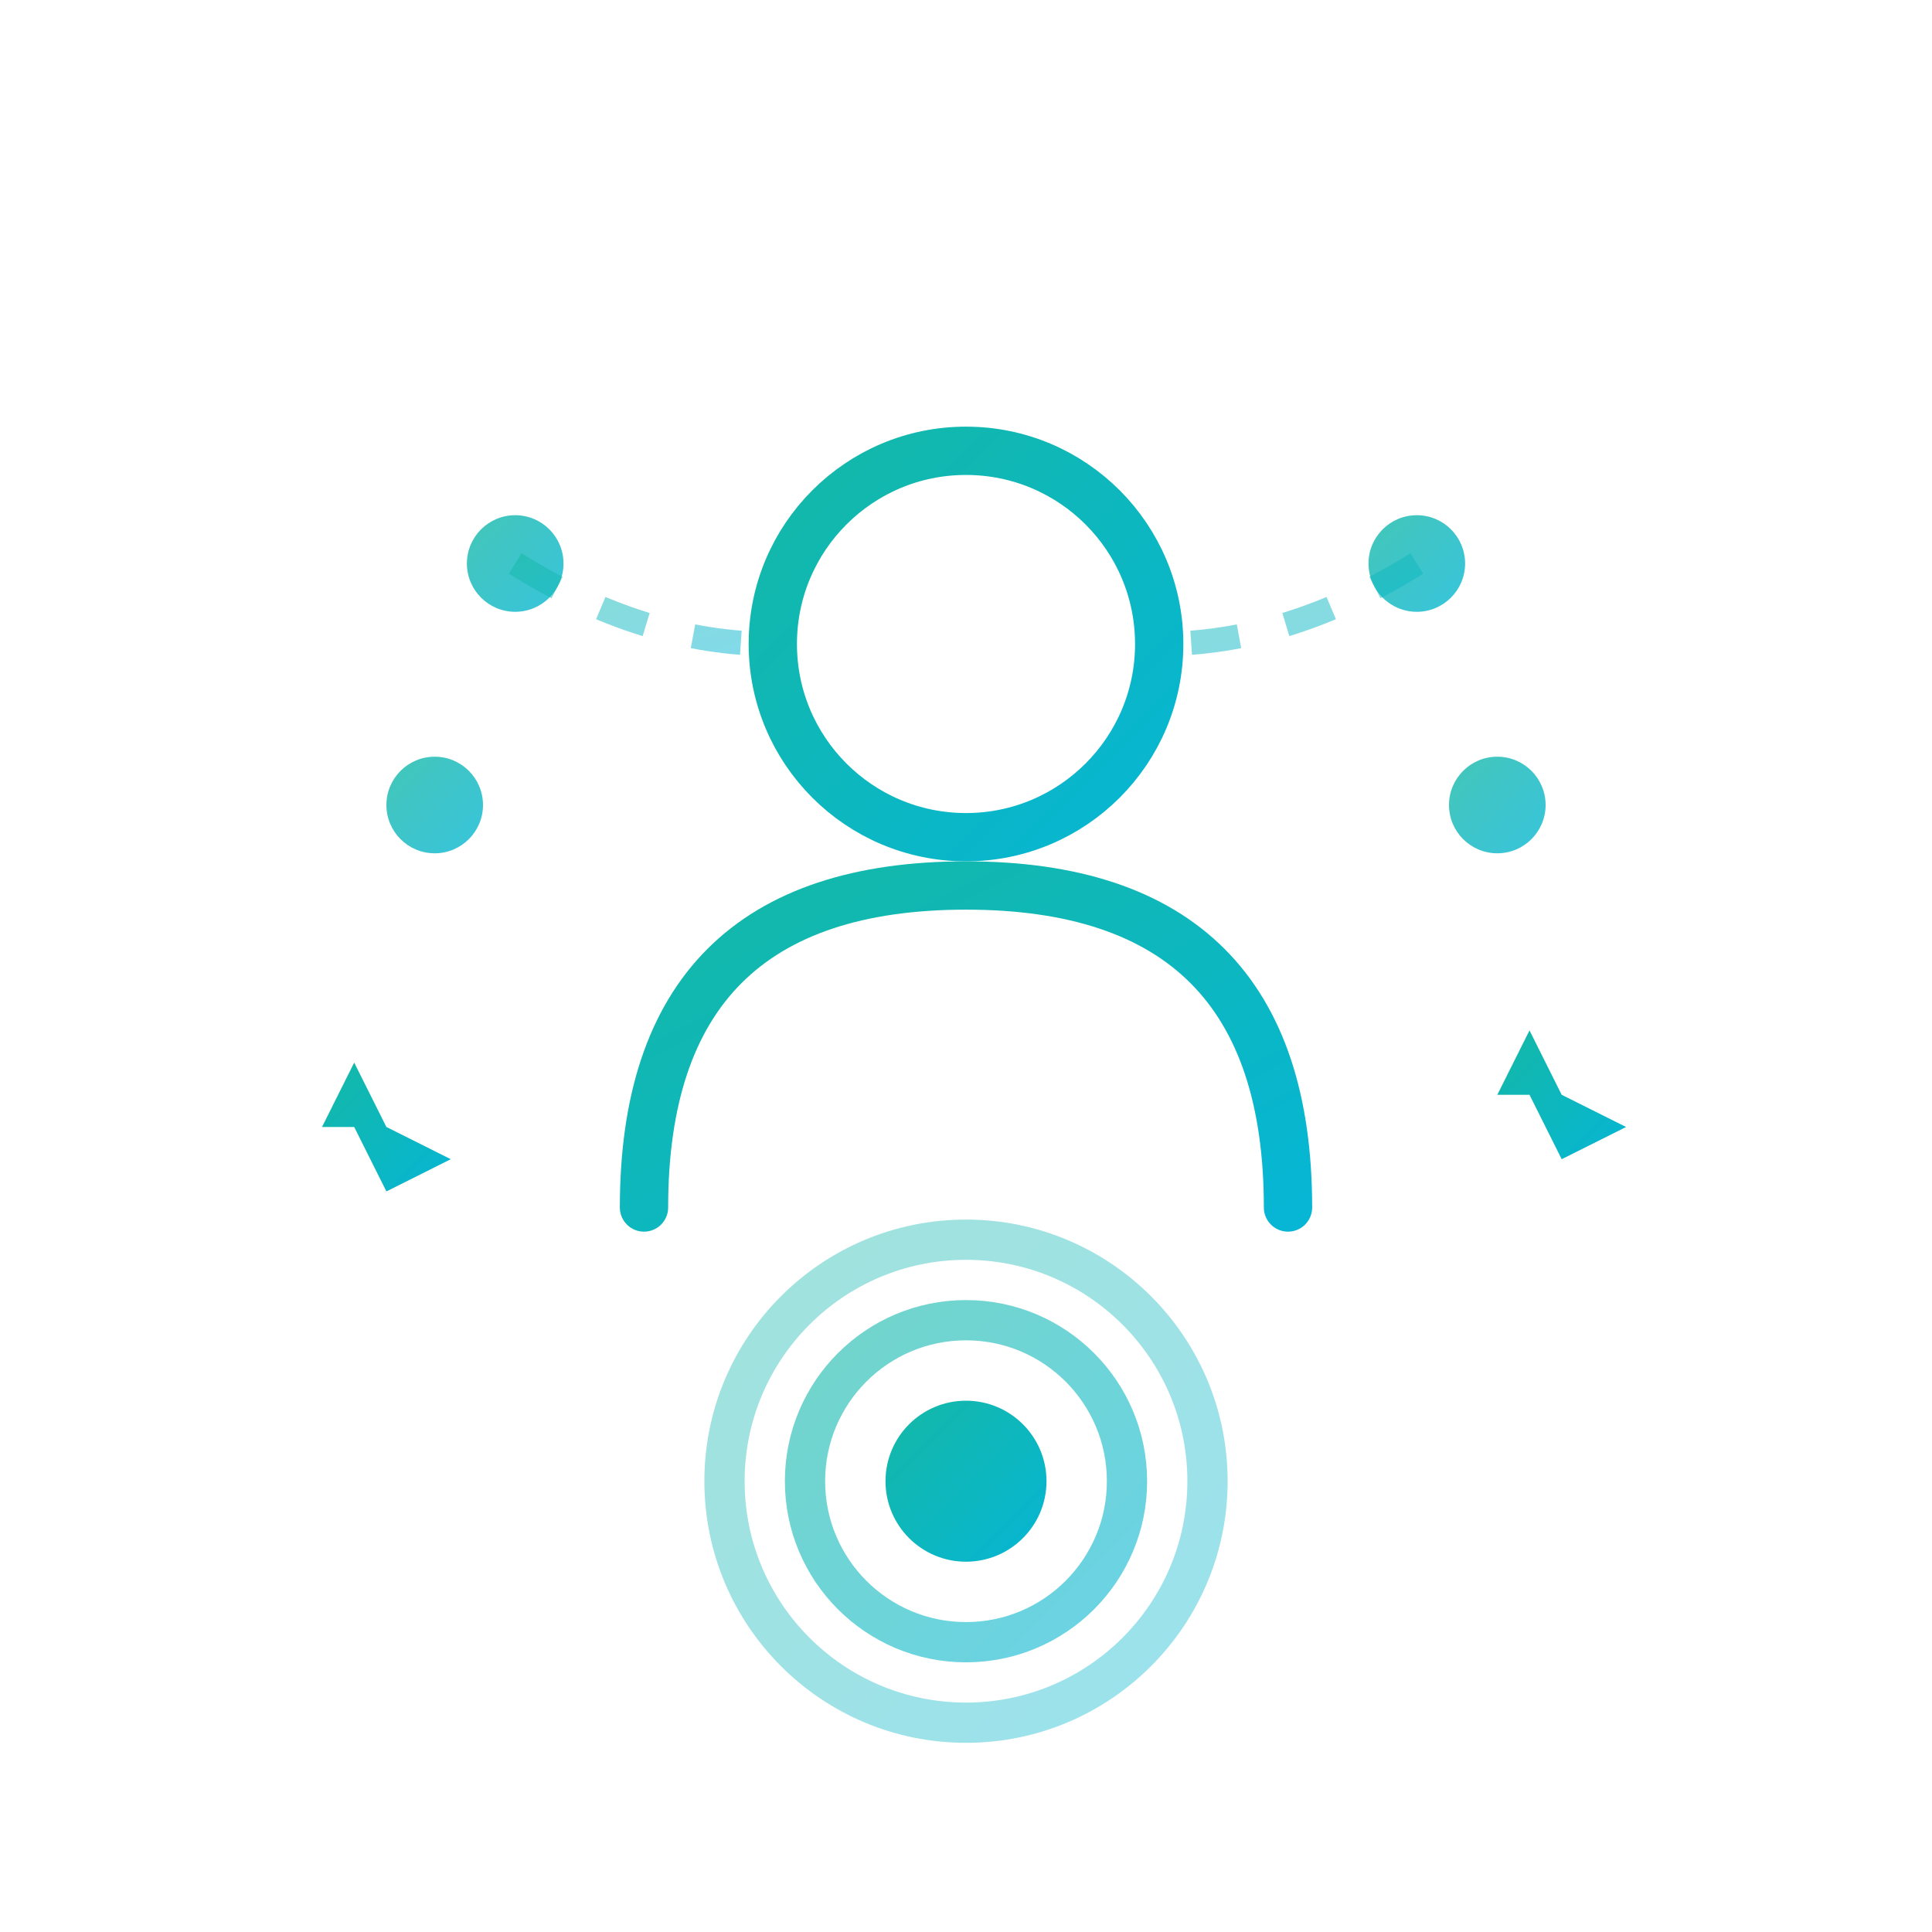
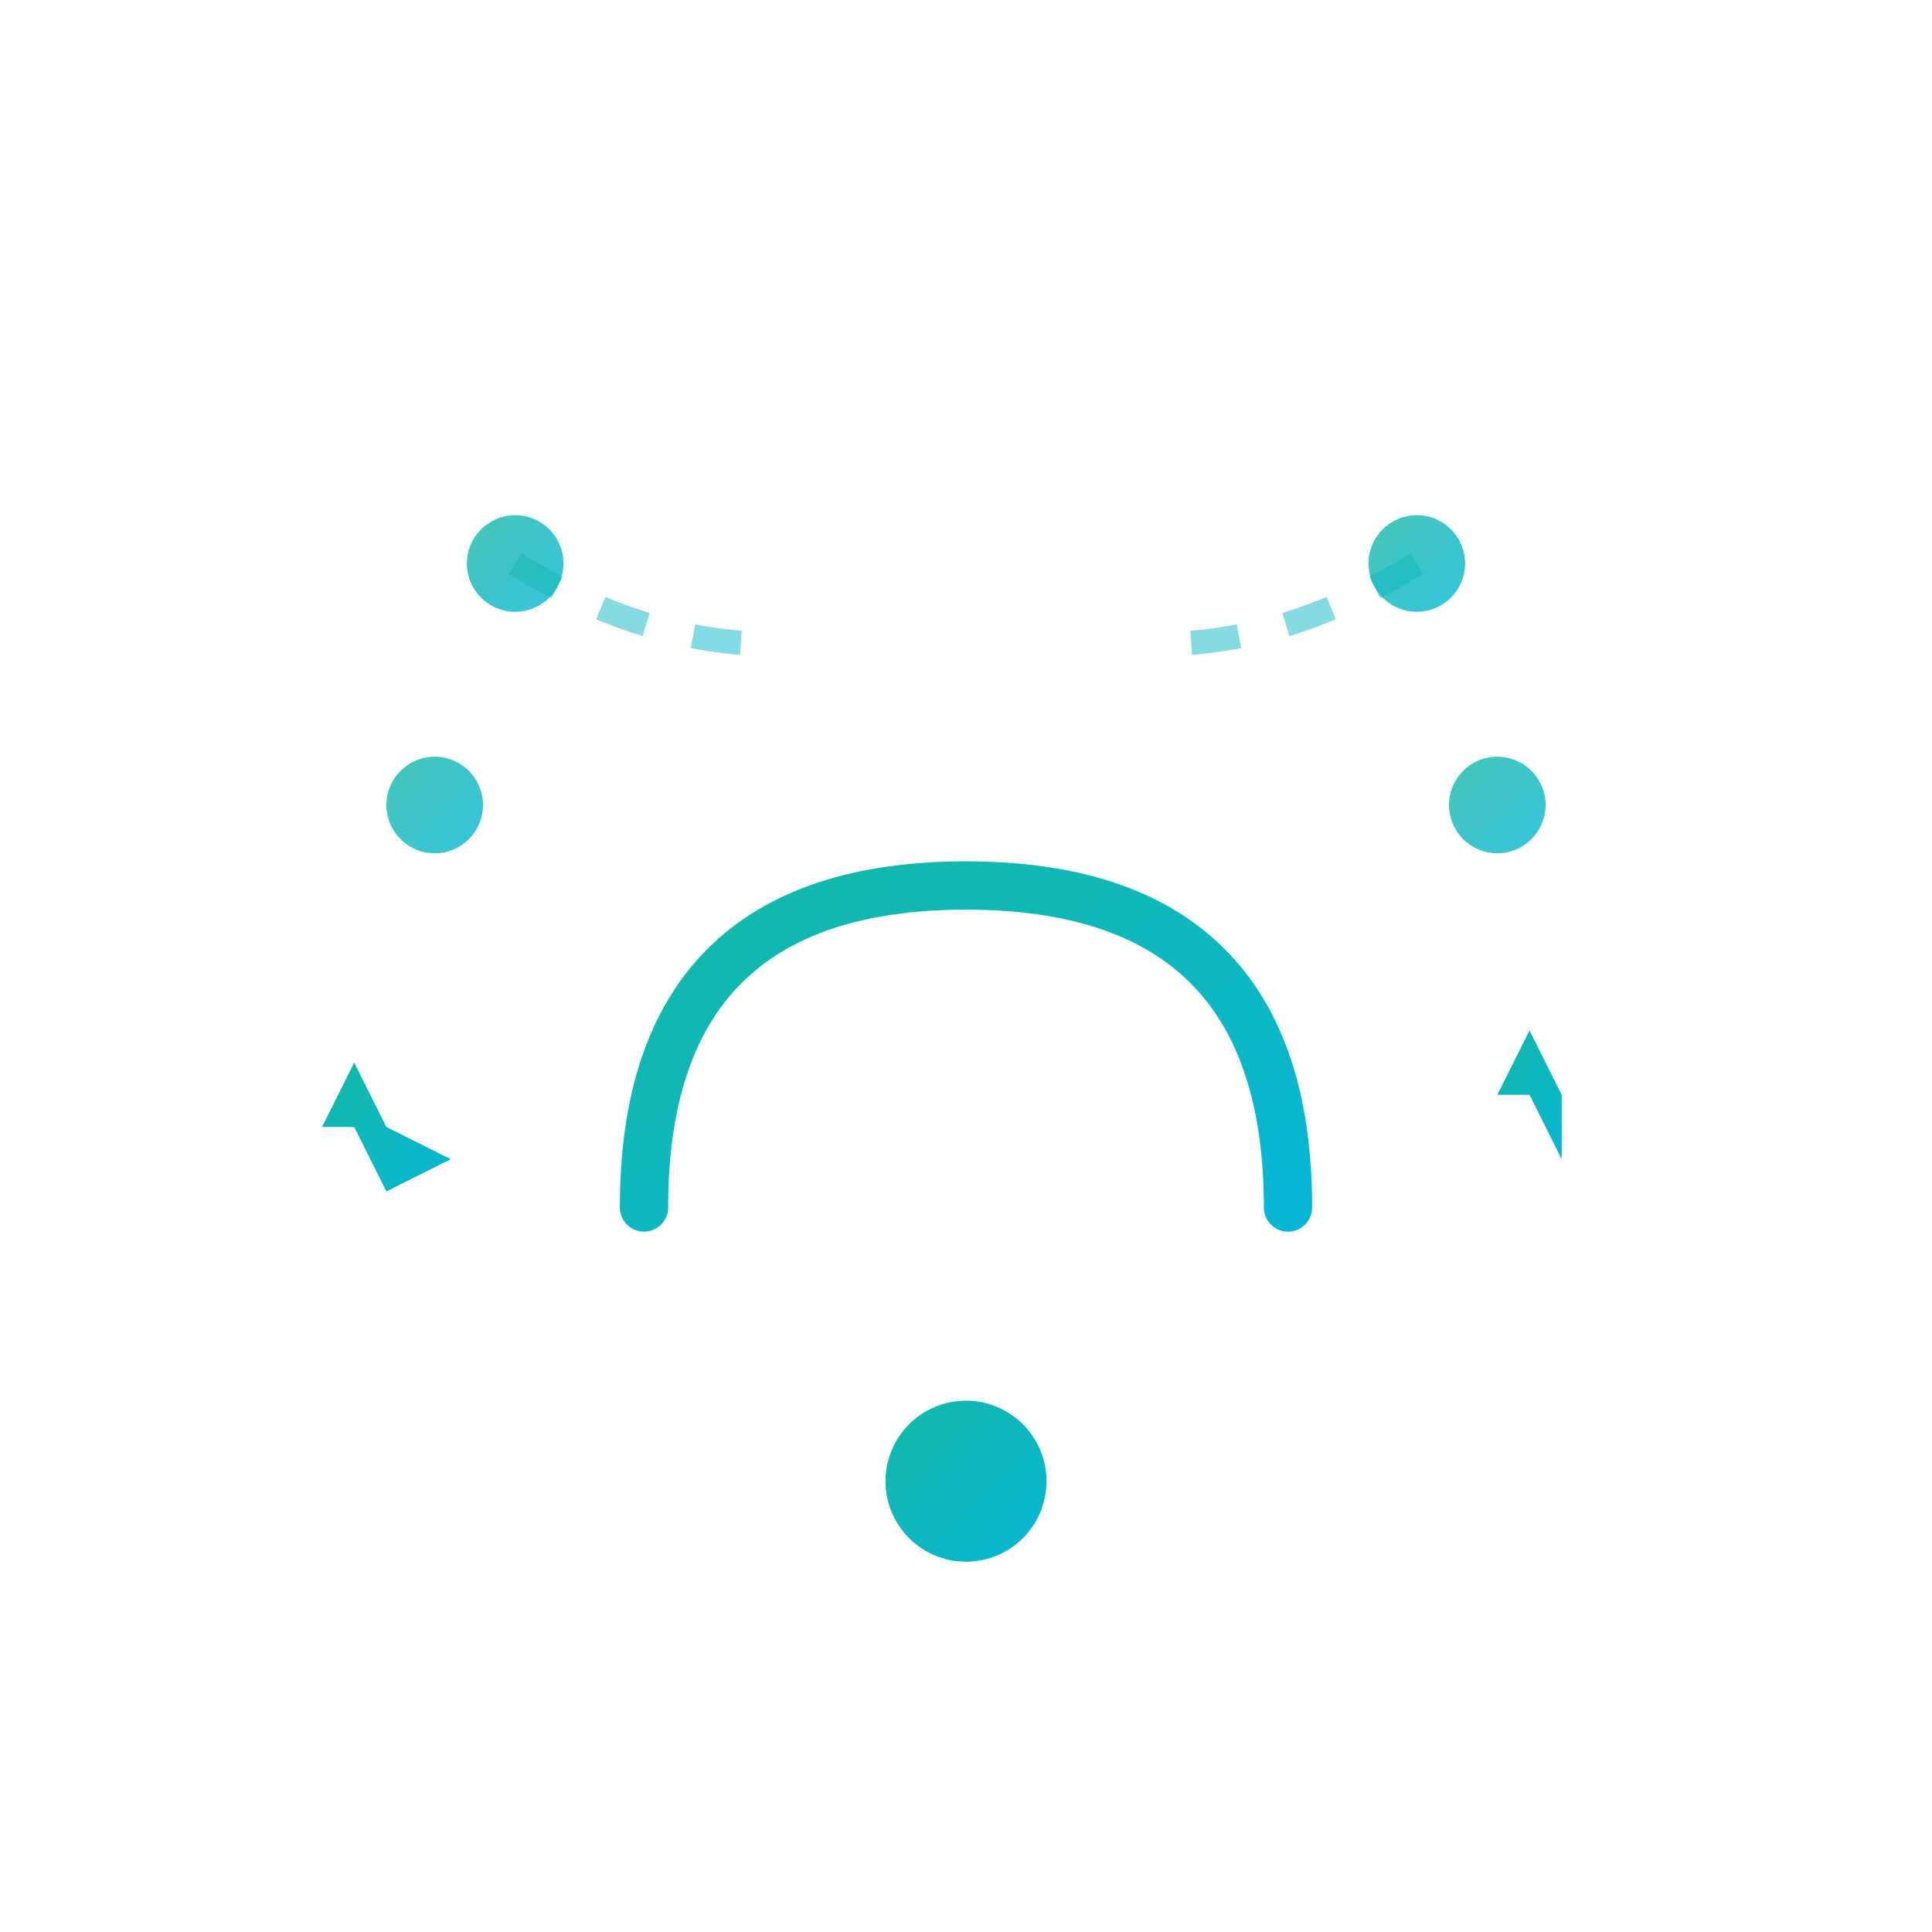
<svg xmlns="http://www.w3.org/2000/svg" width="120" height="120" viewBox="0 0 120 120" fill="none">
  <defs>
    <linearGradient id="personalizedGrad" x1="0%" y1="0%" x2="100%" y2="100%">
      <stop offset="0%" style="stop-color:#14b8a6;stop-opacity:1" />
      <stop offset="100%" style="stop-color:#06b6d4;stop-opacity:1" />
    </linearGradient>
  </defs>
-   <circle cx="60" cy="40" r="12" stroke="url(#personalizedGrad)" stroke-width="3" fill="none" />
  <path d="M40 75 Q40 55, 60 55 Q80 55, 80 75" stroke="url(#personalizedGrad)" stroke-width="3" fill="none" stroke-linecap="round" />
  <g opacity="0.8">
-     <line x1="25" y1="35" x2="35" y2="35" stroke="url(#personalizedGrad)" stroke-width="2.5" stroke-linecap="round" />
    <circle cx="32" cy="35" r="3" fill="url(#personalizedGrad)" />
    <line x1="20" y1="50" x2="35" y2="50" stroke="url(#personalizedGrad)" stroke-width="2.5" stroke-linecap="round" />
    <circle cx="27" cy="50" r="3" fill="url(#personalizedGrad)" />
    <line x1="85" y1="35" x2="100" y2="35" stroke="url(#personalizedGrad)" stroke-width="2.5" stroke-linecap="round" />
    <circle cx="88" cy="35" r="3" fill="url(#personalizedGrad)" />
    <line x1="85" y1="50" x2="100" y2="50" stroke="url(#personalizedGrad)" stroke-width="2.5" stroke-linecap="round" />
    <circle cx="93" cy="50" r="3" fill="url(#personalizedGrad)" />
  </g>
-   <circle cx="60" cy="92" r="15" stroke="url(#personalizedGrad)" stroke-width="2.5" fill="none" opacity="0.4" />
-   <circle cx="60" cy="92" r="10" stroke="url(#personalizedGrad)" stroke-width="2.5" fill="none" opacity="0.6" />
  <circle cx="60" cy="92" r="5" fill="url(#personalizedGrad)">
    <animate attributeName="r" values="5;6;5" dur="2s" repeatCount="indefinite" />
  </circle>
  <path d="M32 35 Q40 40, 48 40" stroke="url(#personalizedGrad)" stroke-width="1.5" fill="none" opacity="0.5" stroke-dasharray="3 3">
    <animate attributeName="stroke-dashoffset" from="0" to="6" dur="1s" repeatCount="indefinite" />
  </path>
  <path d="M88 35 Q80 40, 72 40" stroke="url(#personalizedGrad)" stroke-width="1.5" fill="none" opacity="0.5" stroke-dasharray="3 3">
    <animate attributeName="stroke-dashoffset" from="0" to="6" dur="1s" repeatCount="indefinite" />
  </path>
  <path d="M22 70 L24 74 L28 72 L24 70 L22 66 L20 70 Z" fill="url(#personalizedGrad)">
    <animate attributeName="opacity" values="0;1;0" dur="2s" repeatCount="indefinite" />
  </path>
-   <path d="M95 68 L97 72 L101 70 L97 68 L95 64 L93 68 Z" fill="url(#personalizedGrad)">
+   <path d="M95 68 L97 72 L97 68 L95 64 L93 68 Z" fill="url(#personalizedGrad)">
    <animate attributeName="opacity" values="0;1;0" dur="2s" begin="1s" repeatCount="indefinite" />
  </path>
</svg>